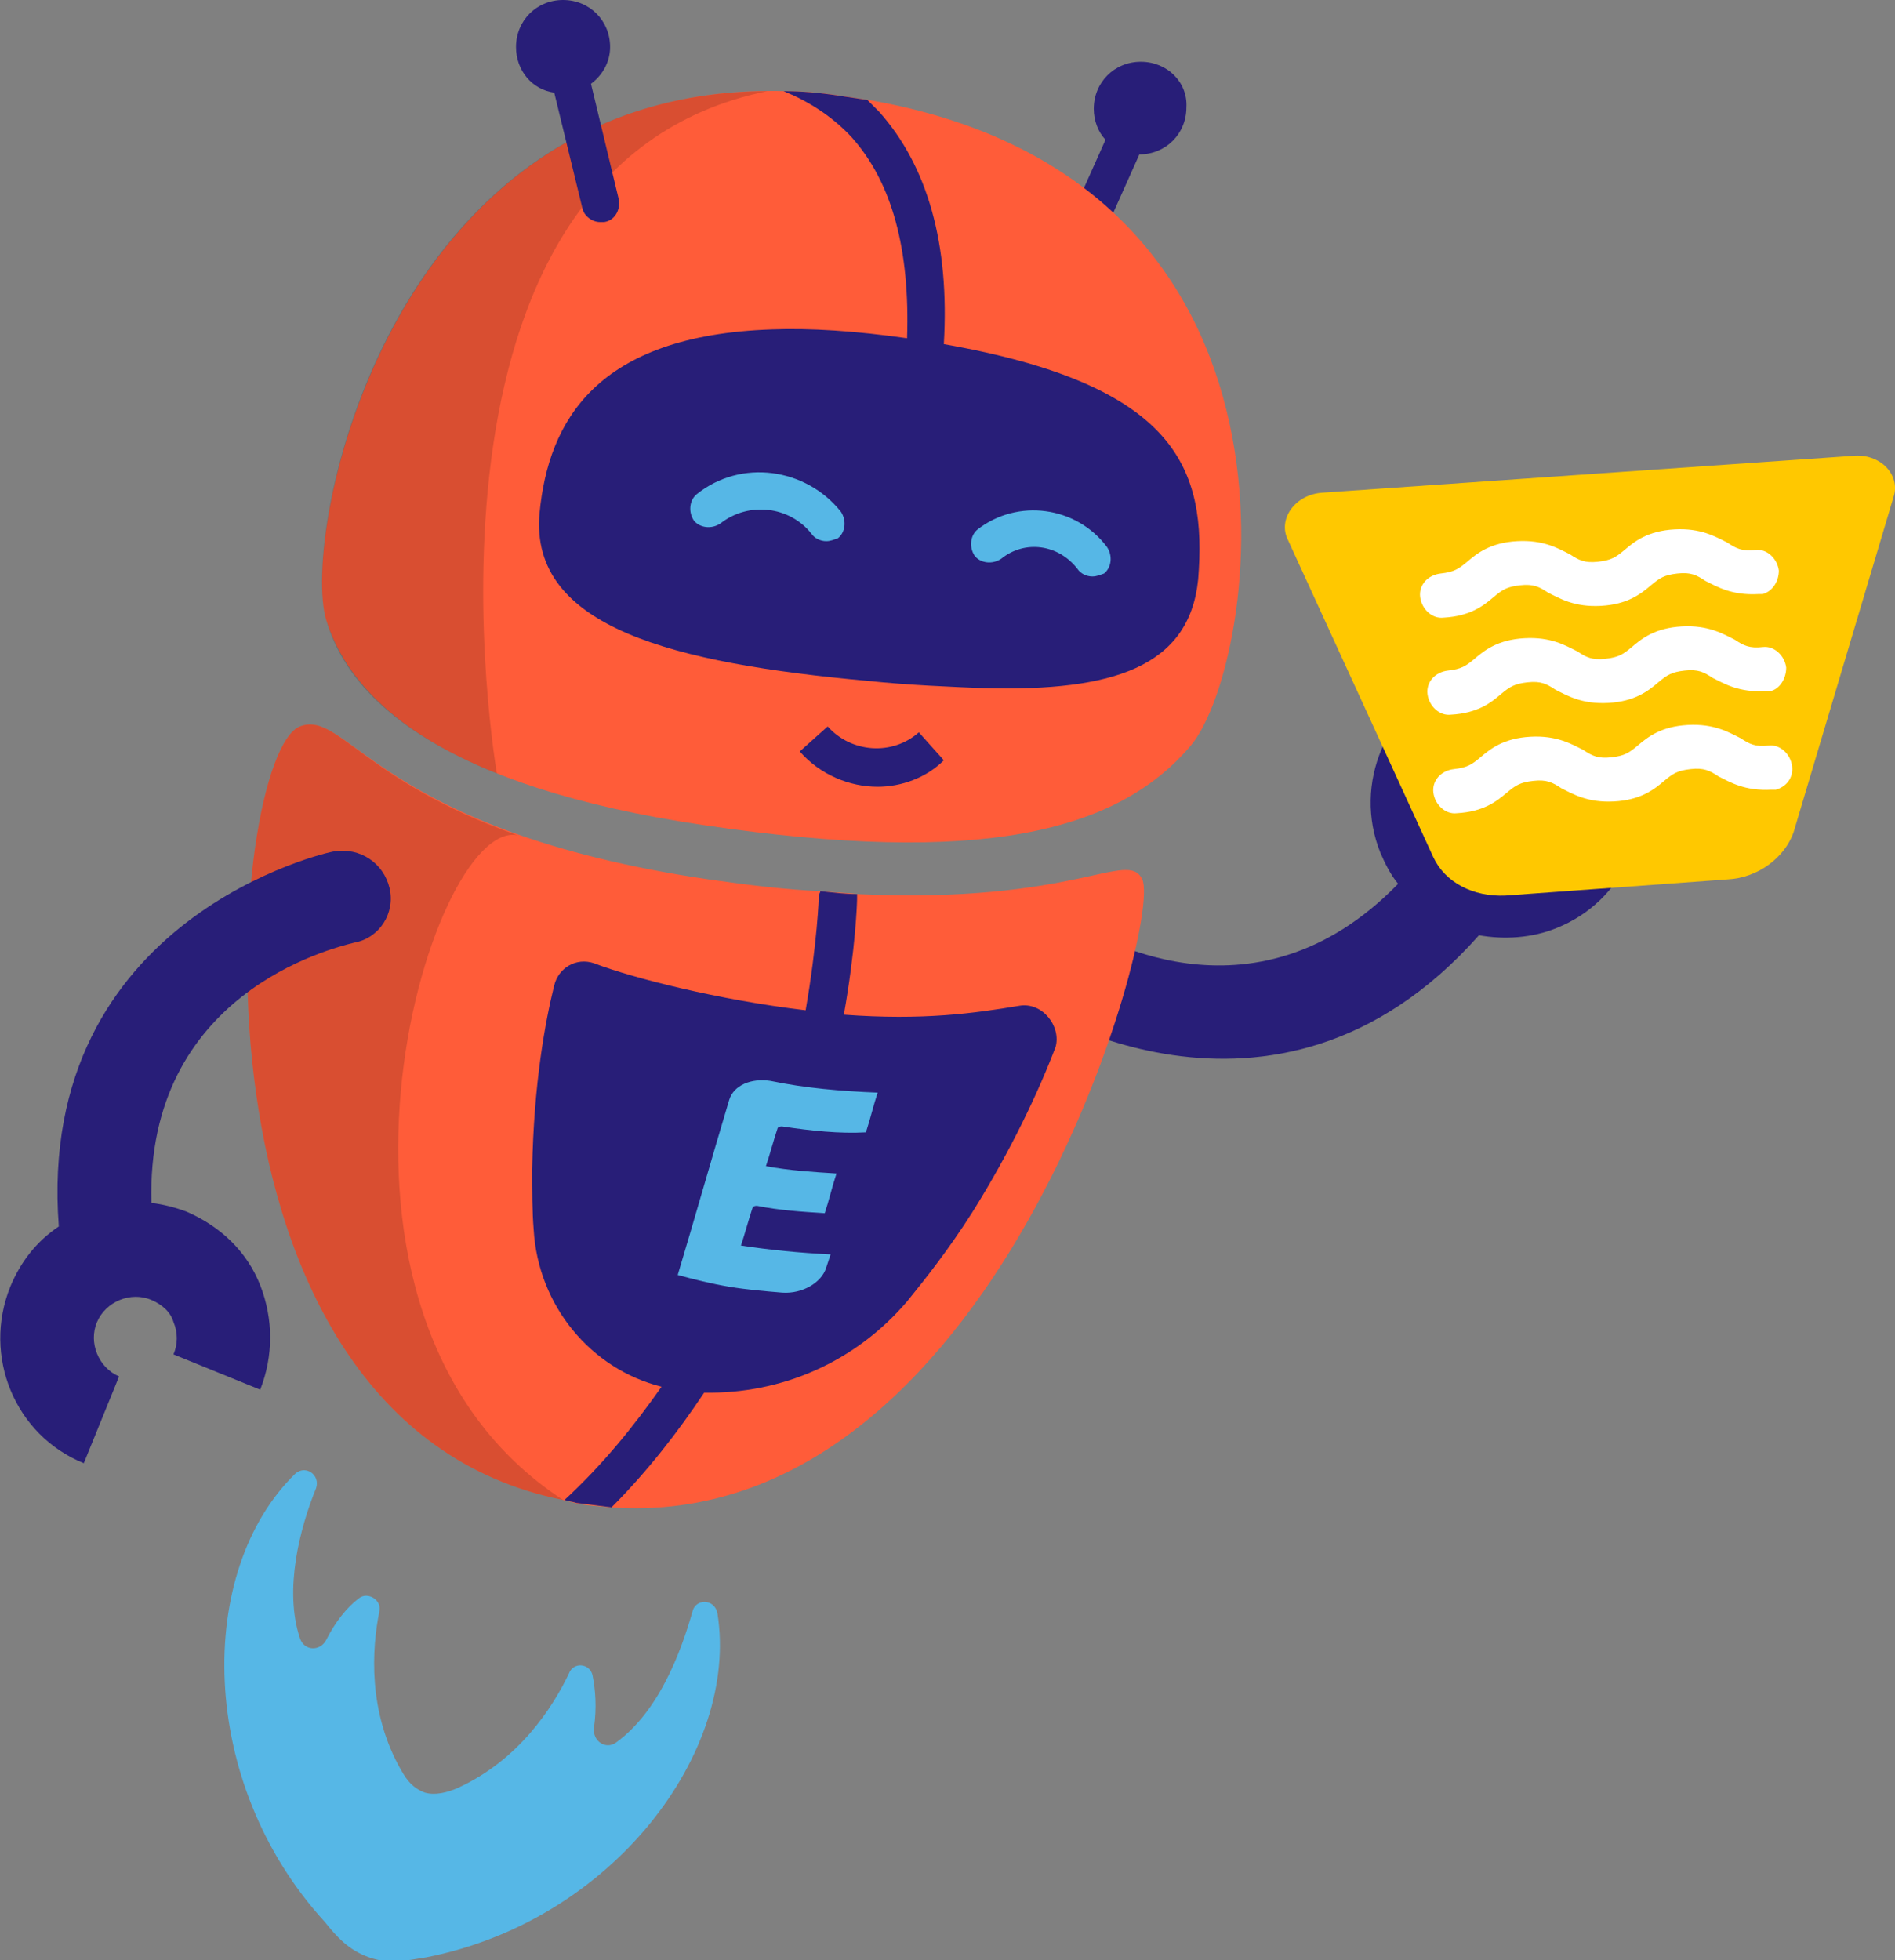
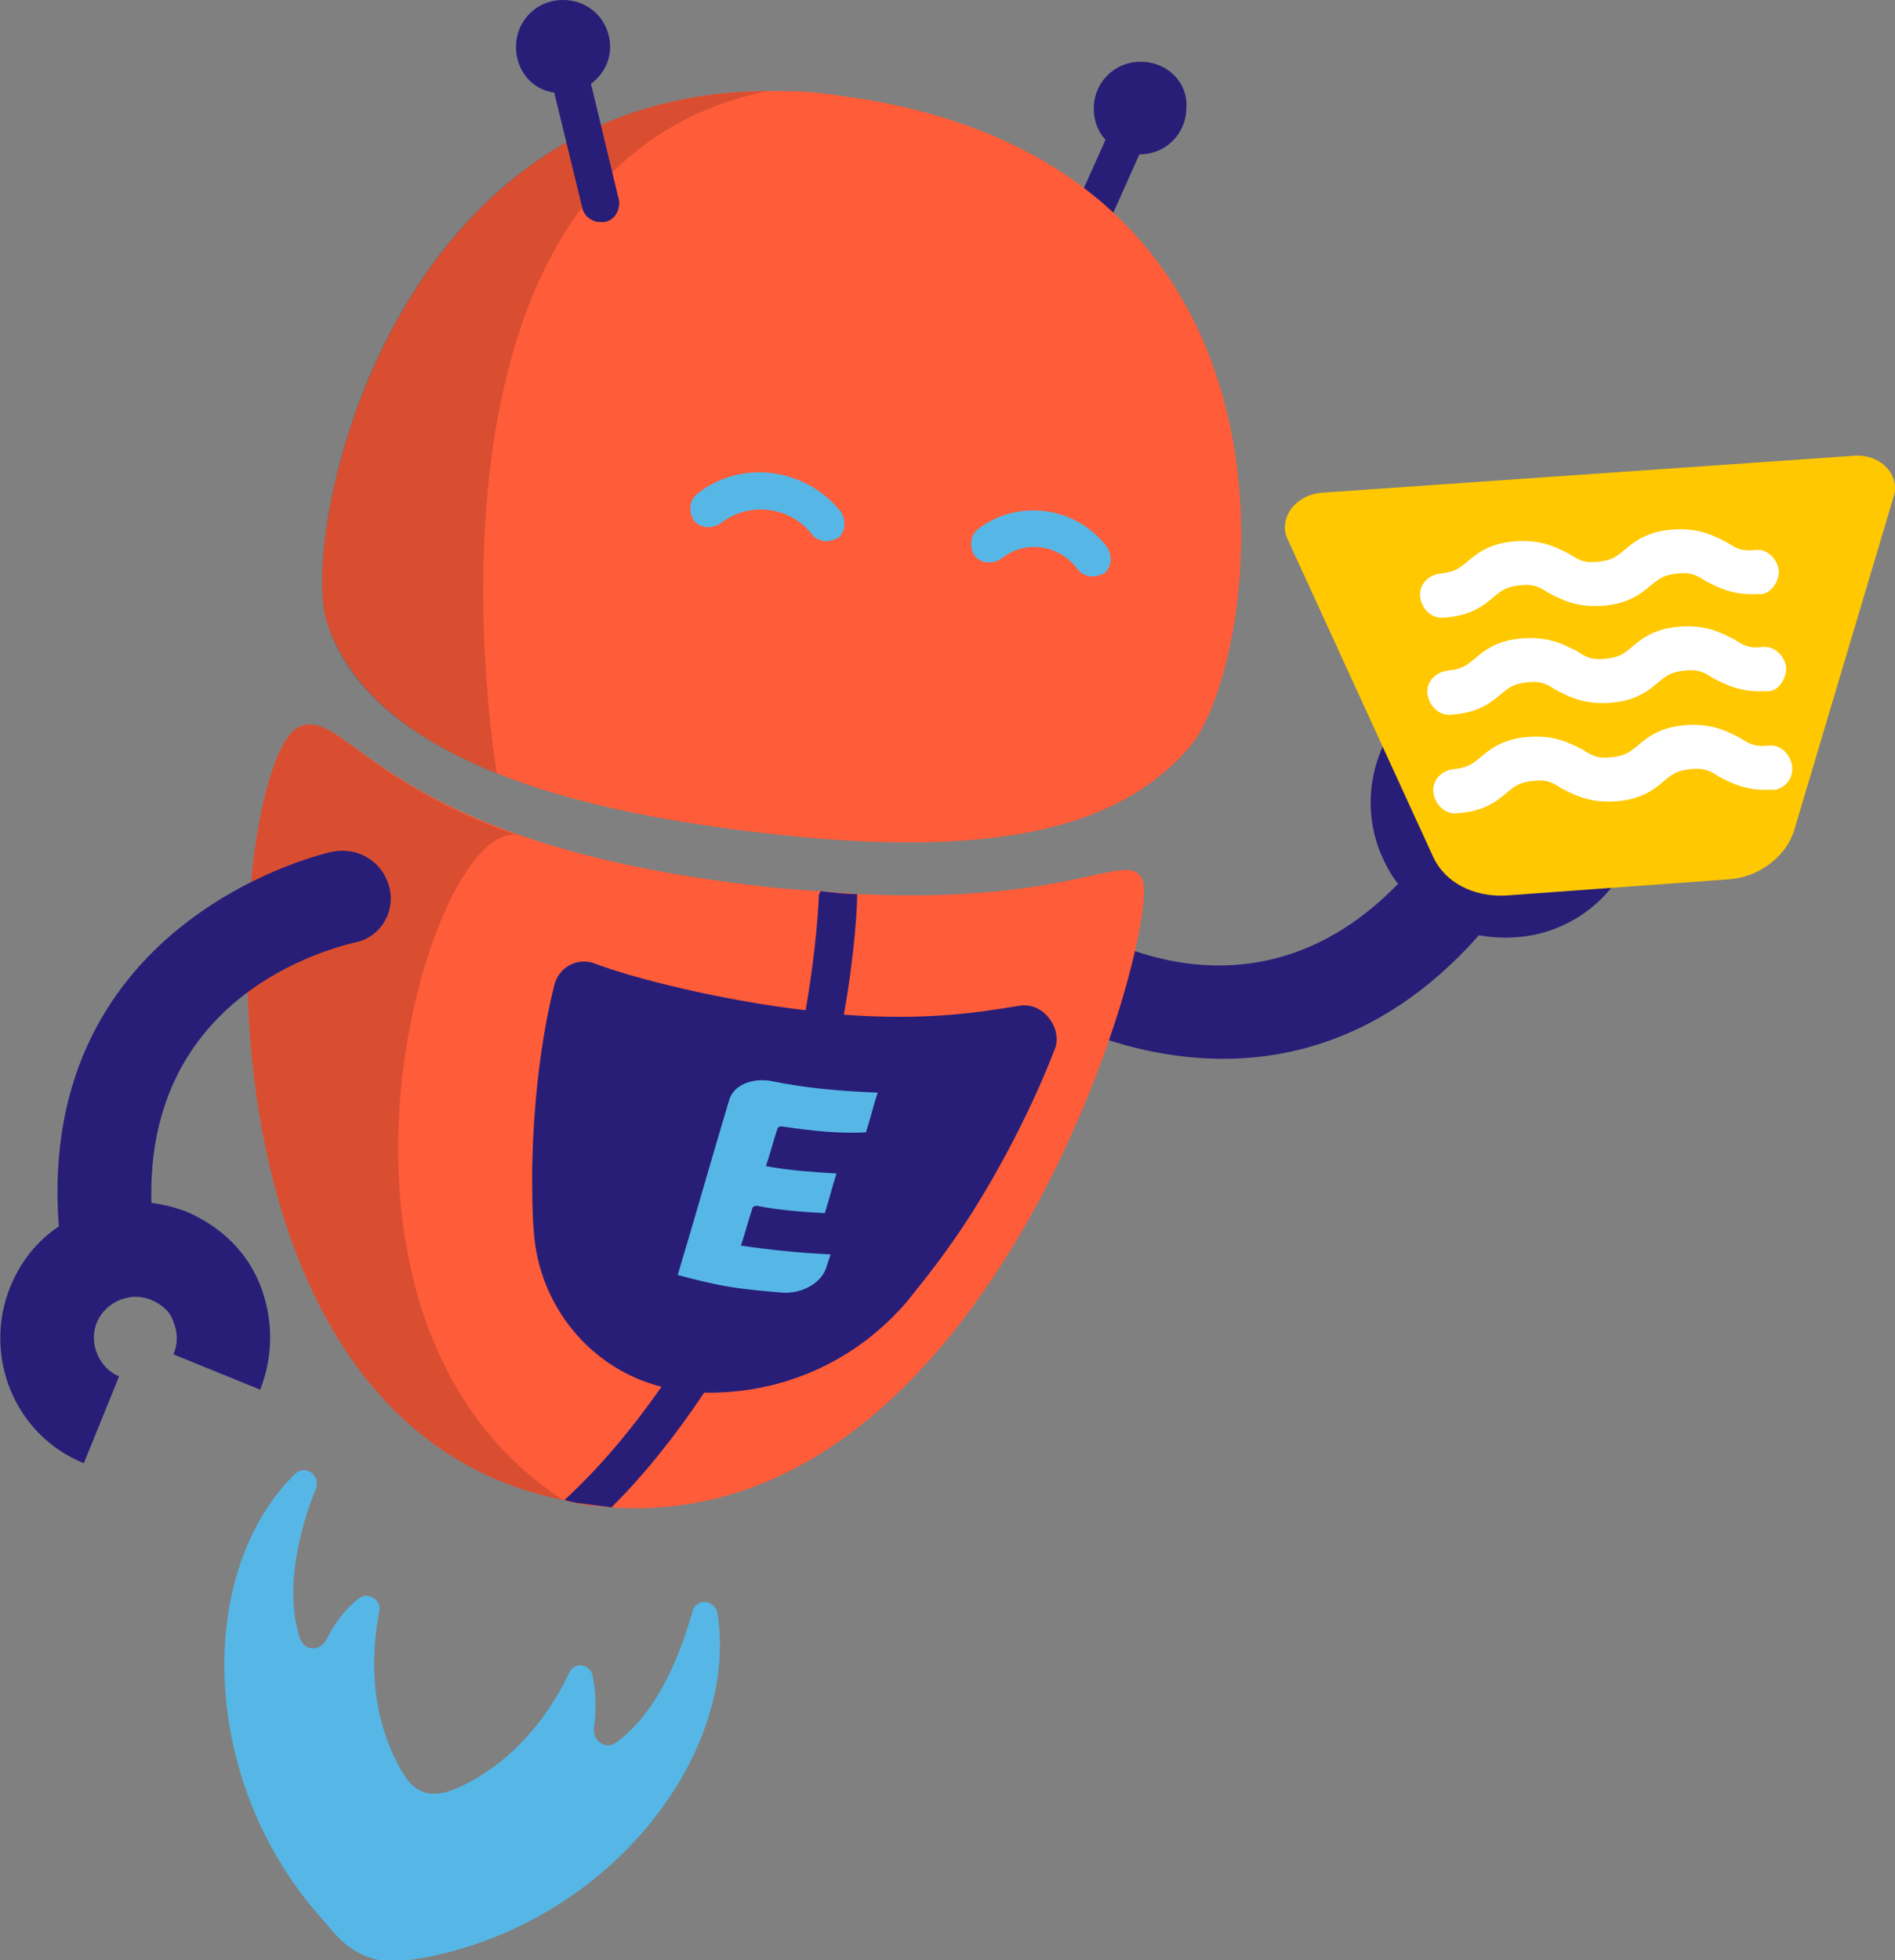
<svg xmlns="http://www.w3.org/2000/svg" id="Слой_1" x="0px" y="0px" viewBox="0 0 128.9 133.3" xml:space="preserve">
  <rect x="0" y="0" width="128.9" height="133.3" fill="#808080" stroke="none" />
  <g>
    <g>
      <g>
        <path fill="#281E78" d="M77.6,4.2c-1.8,0-3.2,1.4-3.2,3.2c0,0.8,0.3,1.6,0.8,2.1l-3.4,7.6c-0.3,0.6,0,1.4,0.6,1.7 c0.2,0.1,0.3,0.1,0.5,0.1c0.5,0,1-0.3,1.2-0.8l3.4-7.6c0,0,0,0,0,0c1.8,0,3.2-1.4,3.2-3.2C80.8,5.6,79.4,4.2,77.6,4.2z" />
        <path fill="#281E78" d="M69.3,67.9l3.6-5.3c1.3,0.9,12.3,7.7,22.2-2.5c-0.5-0.6-0.9-1.4-1.2-2.1C92,53.3,94.3,47.9,99,46l2.4,5.9 c-1.5,0.6-2.1,2.3-1.6,3.7c0.6,1.5,2.2,2.2,3.7,1.6c1.5-0.6,2.2-2.3,1.6-3.7l5.9-2.4c0.1,0.2,0.2,0.4,0.2,0.6 c1.5,4.6-0.8,9.6-5.3,11.4c-1.7,0.7-3.6,0.8-5.3,0.5C86.6,79.4,69.5,68.1,69.3,67.9z" />
        <g>
          <g>
            <g>
              <path fill="#FF5C39" d="M81,50.7c-5,5.9-14.3,8.2-33.2,5.4C30.3,53.5,24,47.8,22.2,42.2c-1.8-5.8,4.3-36.8,31.2-36 c1.2,0,2.4,0.1,3.7,0.3c0.7,0.1,1.3,0.2,2,0.3C90.7,12.3,85.6,45.2,81,50.7z" />
            </g>
          </g>
        </g>
        <g opacity="0.15">
          <g>
            <g>
              <path d="M33.8,52.6c-7.2-2.9-10.5-6.6-11.6-10.4c-1.8-5.8,4.1-35.9,30-36C26.6,11.4,33.8,52.6,33.8,52.6z" />
            </g>
          </g>
        </g>
        <g>
          <g>
            <g>
              <path fill="#FF5C39" d="M41.5,102.5c-0.8-0.1-1.6-0.1-2.4-0.3c-0.3-0.1-0.5-0.1-0.8-0.2c-26.9-5.4-22.8-50.7-17.9-52.6 c3.3-1.3,5.3,7.1,27.8,10.4c2.8,0.4,5.3,0.7,7.6,0.8c0.9,0.1,1.7,0.1,2.5,0.2c14.9,0.7,18.4-3.1,19.4-1 C79.1,62.9,67.6,104.4,41.5,102.5z" />
            </g>
          </g>
        </g>
        <g opacity="0.15">
          <g>
            <g>
              <path d="M38.3,102c-26.9-5.4-22.8-50.7-17.9-52.6c2.5-1,4.3,3.7,14.8,7.4C29.2,55.6,19,89.4,38.3,102z" />
            </g>
          </g>
        </g>
        <path fill="#281E78" d="M26.5,60.4c-0.4-1.7-2-2.8-3.8-2.5c-0.2,0-20.3,4.4-18.7,25.5c-1.5,1-2.6,2.4-3.3,4.1 c-1.9,4.7,0.3,10.1,5,12l2.4-5.9C6.7,93,6,91.3,6.6,89.9s2.3-2.1,3.7-1.5c0.7,0.3,1.3,0.8,1.5,1.5c0.3,0.7,0.3,1.5,0,2.2l5.9,2.4 c0.9-2.3,0.9-4.8,0-7.1c-0.9-2.3-2.7-4-5-5c-0.8-0.3-1.6-0.5-2.4-0.6C9.9,67.6,22.5,64.5,24.1,64.1 C25.8,63.8,26.9,62.1,26.5,60.4z" />
-         <path fill="#281E78" d="M64.2,23.4c0.4-6.8-1.1-12.1-4.4-15.8c-0.3-0.3-0.5-0.5-0.8-0.8c-0.7-0.1-1.3-0.2-2-0.3 c-1.3-0.2-2.5-0.3-3.7-0.3c1.5,0.6,3.2,1.6,4.6,3.1c2.8,3.1,4,7.7,3.8,13.7c0,0,0,0,0,0c-3.5-0.5-6.6-0.7-9.2-0.6 c-11.9,0.4-15.2,6.2-15.8,12.5C36,42.7,45.9,45.1,59,46.3c2.9,0.3,5.6,0.4,8,0.5h0.1c8.5,0.2,13.8-1.4,14.4-7.4 C82.1,31.9,80.1,26.2,64.2,23.4z" />
        <g>
          <g>
            <path fill="#56B7E6" d="M56.2,36.8c-0.4,0-0.8-0.2-1-0.5c-1.5-1.9-4.3-2.2-6.2-0.7c-0.6,0.4-1.4,0.3-1.8-0.2 c-0.4-0.6-0.3-1.4,0.2-1.8c3-2.4,7.4-1.8,9.8,1.2c0.4,0.6,0.3,1.4-0.2,1.8C56.7,36.7,56.5,36.8,56.2,36.8z" />
          </g>
        </g>
        <g>
          <g>
-             <path fill="#281E78" d="M59.7,53.5c-1.9,0-3.9-0.8-5.3-2.4l1.9-1.7c1.6,1.8,4.4,2,6.2,0.4l1.7,1.9C63,52.9,61.3,53.5,59.7,53.5 z" />
-           </g>
+             </g>
        </g>
        <g>
          <g>
            <path fill="#56B7E6" d="M74.3,39.2c-0.4,0-0.8-0.2-1-0.5C72,37,69.7,36.7,68.1,38c-0.6,0.4-1.4,0.3-1.8-0.2 c-0.4-0.6-0.3-1.4,0.2-1.8c2.7-2.1,6.7-1.6,8.8,1.2c0.4,0.6,0.3,1.4-0.2,1.8C74.8,39.1,74.6,39.2,74.3,39.2z" />
          </g>
        </g>
        <path fill="#281E78" d="M69.3,68.4c-3,0.5-6.5,1-11.9,0.6c0.8-4.5,0.9-7.6,0.9-7.9c0-0.1,0-0.2,0-0.3c-0.8,0-1.6-0.1-2.5-0.2 c0,0.1-0.1,0.2-0.1,0.3c0,0.1-0.1,3.2-0.9,7.8c-5.9-0.7-11.8-2.2-14.4-3.2c-1.2-0.4-2.4,0.3-2.7,1.5c-0.6,2.4-1.4,6.7-1.5,12.5 c0,1.5,0,2.9,0.1,4.1c0.3,5.2,3.9,9.5,8.7,10.7c-1.9,2.7-4,5.3-6.6,7.7c0.3,0.1,0.5,0.1,0.8,0.2c0.8,0.1,1.6,0.2,2.4,0.3 c2.4-2.4,4.5-5.1,6.3-7.8c5.3,0.1,10.3-2.1,13.8-6.2c1.3-1.6,2.8-3.5,4.4-6c2.7-4.3,4.6-8.4,5.7-11.3 C72.2,69.8,70.9,68.1,69.3,68.4z" />
        <path fill="#281E78" d="M42.1,13.6l-1.9-7.9c0.8-0.6,1.3-1.5,1.3-2.5c0-1.8-1.4-3.2-3.2-3.2c-1.8,0-3.2,1.4-3.2,3.2 c0,1.6,1.1,2.9,2.6,3.1l1.9,7.8c0.1,0.6,0.7,1,1.2,1c0.1,0,0.2,0,0.3,0C41.8,15,42.2,14.3,42.1,13.6z" />
        <g>
          <g>
            <g>
              <path fill="#56B7E6" d="M53.2,76.6c-0.1,0-0.2,0-0.3,0.1c-0.3,0.9-0.5,1.7-0.8,2.6c1.6,0.3,3.2,0.4,4.8,0.5 c-0.3,0.9-0.5,1.8-0.8,2.7c-1.6-0.1-3.1-0.2-4.6-0.5c-0.1,0-0.2,0-0.3,0.1c-0.3,0.9-0.5,1.7-0.8,2.6c2,0.3,4,0.5,6.1,0.6 c-0.1,0.3-0.2,0.6-0.3,0.9c-0.3,1-1.6,1.8-3,1.7c-1.2-0.1-2.4-0.2-3.6-0.4l0,0c-1.2-0.2-2.4-0.5-3.5-0.8 c1.2-4,2.3-7.9,3.5-11.9c0.3-1,1.5-1.5,2.8-1.3c2.4,0.5,4.8,0.7,7.3,0.8c-0.3,0.9-0.5,1.8-0.8,2.7 C57.1,77.1,55.2,76.9,53.2,76.6z" />
            </g>
          </g>
        </g>
        <g>
          <path fill="#56B7E6" d="M25.1,133.1c1.4,0.5,2.6,0.2,3.9,0c12.7-2.5,21.3-14,19.8-23.4c-0.2-1-1.5-1-1.7-0.1 c-0.8,2.8-2.3,6.8-5.2,8.9c-0.7,0.5-1.6-0.1-1.5-1c0.2-1.4,0.1-2.6-0.1-3.6c-0.2-0.8-1.3-0.9-1.6-0.1c-1.1,2.3-3.4,5.9-7.6,7.8 c-0.7,0.3-1.5,0.5-2.2,0.3c-0.8-0.3-1.2-0.8-1.6-1.5c-2.3-4-2-8.3-1.5-10.8c0.2-0.8-0.8-1.4-1.4-0.9c-0.8,0.6-1.6,1.6-2.2,2.8 c-0.4,0.8-1.5,0.8-1.8-0.1c-1.1-3.3,0-7.5,1.1-10.2c0.3-0.9-0.7-1.6-1.4-1c-6.8,6.6-6.7,21,2,30.5 C22.9,131.7,23.7,132.6,25.1,133.1z" />
        </g>
      </g>
    </g>
    <g>
      <g>
        <path fill="#FFC800" d="M87.6,36.7l9.9,21.6c0.8,1.7,2.7,2.7,4.9,2.6l15.1-1.1c2.1-0.1,3.9-1.5,4.5-3.2l6.8-22.8 c0.5-1.5-0.9-3-2.8-2.8L90,33.5C88.1,33.6,86.9,35.3,87.6,36.7z" />
      </g>
      <g>
        <path fill="#FFFFFF" d="M119.9,40.4c-0.1,0-0.2,0-0.3,0c-1.8,0.1-2.8-0.5-3.6-0.9c-0.6-0.4-1-0.6-1.9-0.5 c-0.9,0.1-1.2,0.3-1.8,0.8c-0.7,0.6-1.6,1.3-3.4,1.4c-1.8,0.1-2.8-0.5-3.6-0.9c-0.6-0.4-1-0.6-1.9-0.5c-0.9,0.1-1.2,0.3-1.8,0.8 c-0.7,0.6-1.6,1.3-3.4,1.4c-0.8,0.1-1.5-0.6-1.6-1.4c-0.1-0.8,0.5-1.5,1.4-1.6c0.9-0.1,1.2-0.3,1.8-0.8c0.7-0.6,1.6-1.3,3.4-1.4 c1.8-0.1,2.8,0.5,3.6,0.9c0.6,0.4,1,0.6,1.9,0.5c0.9-0.1,1.2-0.3,1.8-0.8c0.7-0.6,1.6-1.3,3.4-1.4c1.8-0.1,2.8,0.5,3.6,0.9 c0.6,0.4,1,0.6,1.9,0.5c0.8-0.1,1.5,0.6,1.6,1.4C121,39.5,120.6,40.2,119.9,40.4z" />
      </g>
      <g>
        <path fill="#FFFFFF" d="M120.4,47c-0.1,0-0.2,0-0.3,0c-1.8,0.1-2.8-0.5-3.6-0.9c-0.6-0.4-1-0.6-1.9-0.5c-0.9,0.1-1.2,0.3-1.8,0.8 c-0.7,0.6-1.6,1.3-3.4,1.4c-1.8,0.1-2.8-0.5-3.6-0.9c-0.6-0.4-1-0.6-1.9-0.5c-0.9,0.1-1.2,0.3-1.8,0.8c-0.7,0.6-1.6,1.3-3.4,1.4 c-0.8,0.1-1.5-0.6-1.6-1.4c-0.1-0.8,0.5-1.5,1.4-1.6c0.9-0.1,1.2-0.3,1.8-0.8c0.7-0.6,1.6-1.3,3.4-1.4c1.8-0.1,2.8,0.5,3.6,0.9 c0.6,0.4,1,0.6,1.9,0.5c0.9-0.1,1.2-0.3,1.8-0.8c0.7-0.6,1.6-1.3,3.4-1.4c1.8-0.1,2.8,0.5,3.6,0.9c0.6,0.4,1,0.6,1.9,0.5 c0.8-0.1,1.5,0.6,1.6,1.4C121.5,46.2,121,46.9,120.4,47z" />
      </g>
      <g>
        <path fill="#FFFFFF" d="M120.8,53.7c-0.1,0-0.2,0-0.3,0c-1.8,0.1-2.8-0.5-3.6-0.9c-0.6-0.4-1-0.6-1.9-0.5 c-0.9,0.1-1.2,0.3-1.8,0.8c-0.7,0.6-1.6,1.3-3.4,1.4c-1.8,0.1-2.8-0.5-3.6-0.9c-0.6-0.4-1-0.6-1.9-0.5c-0.9,0.1-1.2,0.3-1.8,0.8 c-0.7,0.6-1.6,1.3-3.4,1.4c-0.8,0.1-1.5-0.6-1.6-1.4c-0.1-0.8,0.5-1.5,1.4-1.6c0.9-0.1,1.2-0.3,1.8-0.8c0.7-0.6,1.6-1.3,3.4-1.4 c1.8-0.1,2.8,0.5,3.6,0.9c0.6,0.4,1,0.6,1.9,0.5c0.9-0.1,1.2-0.3,1.8-0.8c0.7-0.6,1.6-1.3,3.4-1.4c1.8-0.1,2.8,0.5,3.6,0.9 c0.6,0.4,1,0.6,1.9,0.5c0.8-0.1,1.5,0.6,1.6,1.4C122,52.9,121.5,53.5,120.8,53.7z" />
      </g>
    </g>
  </g>
</svg>